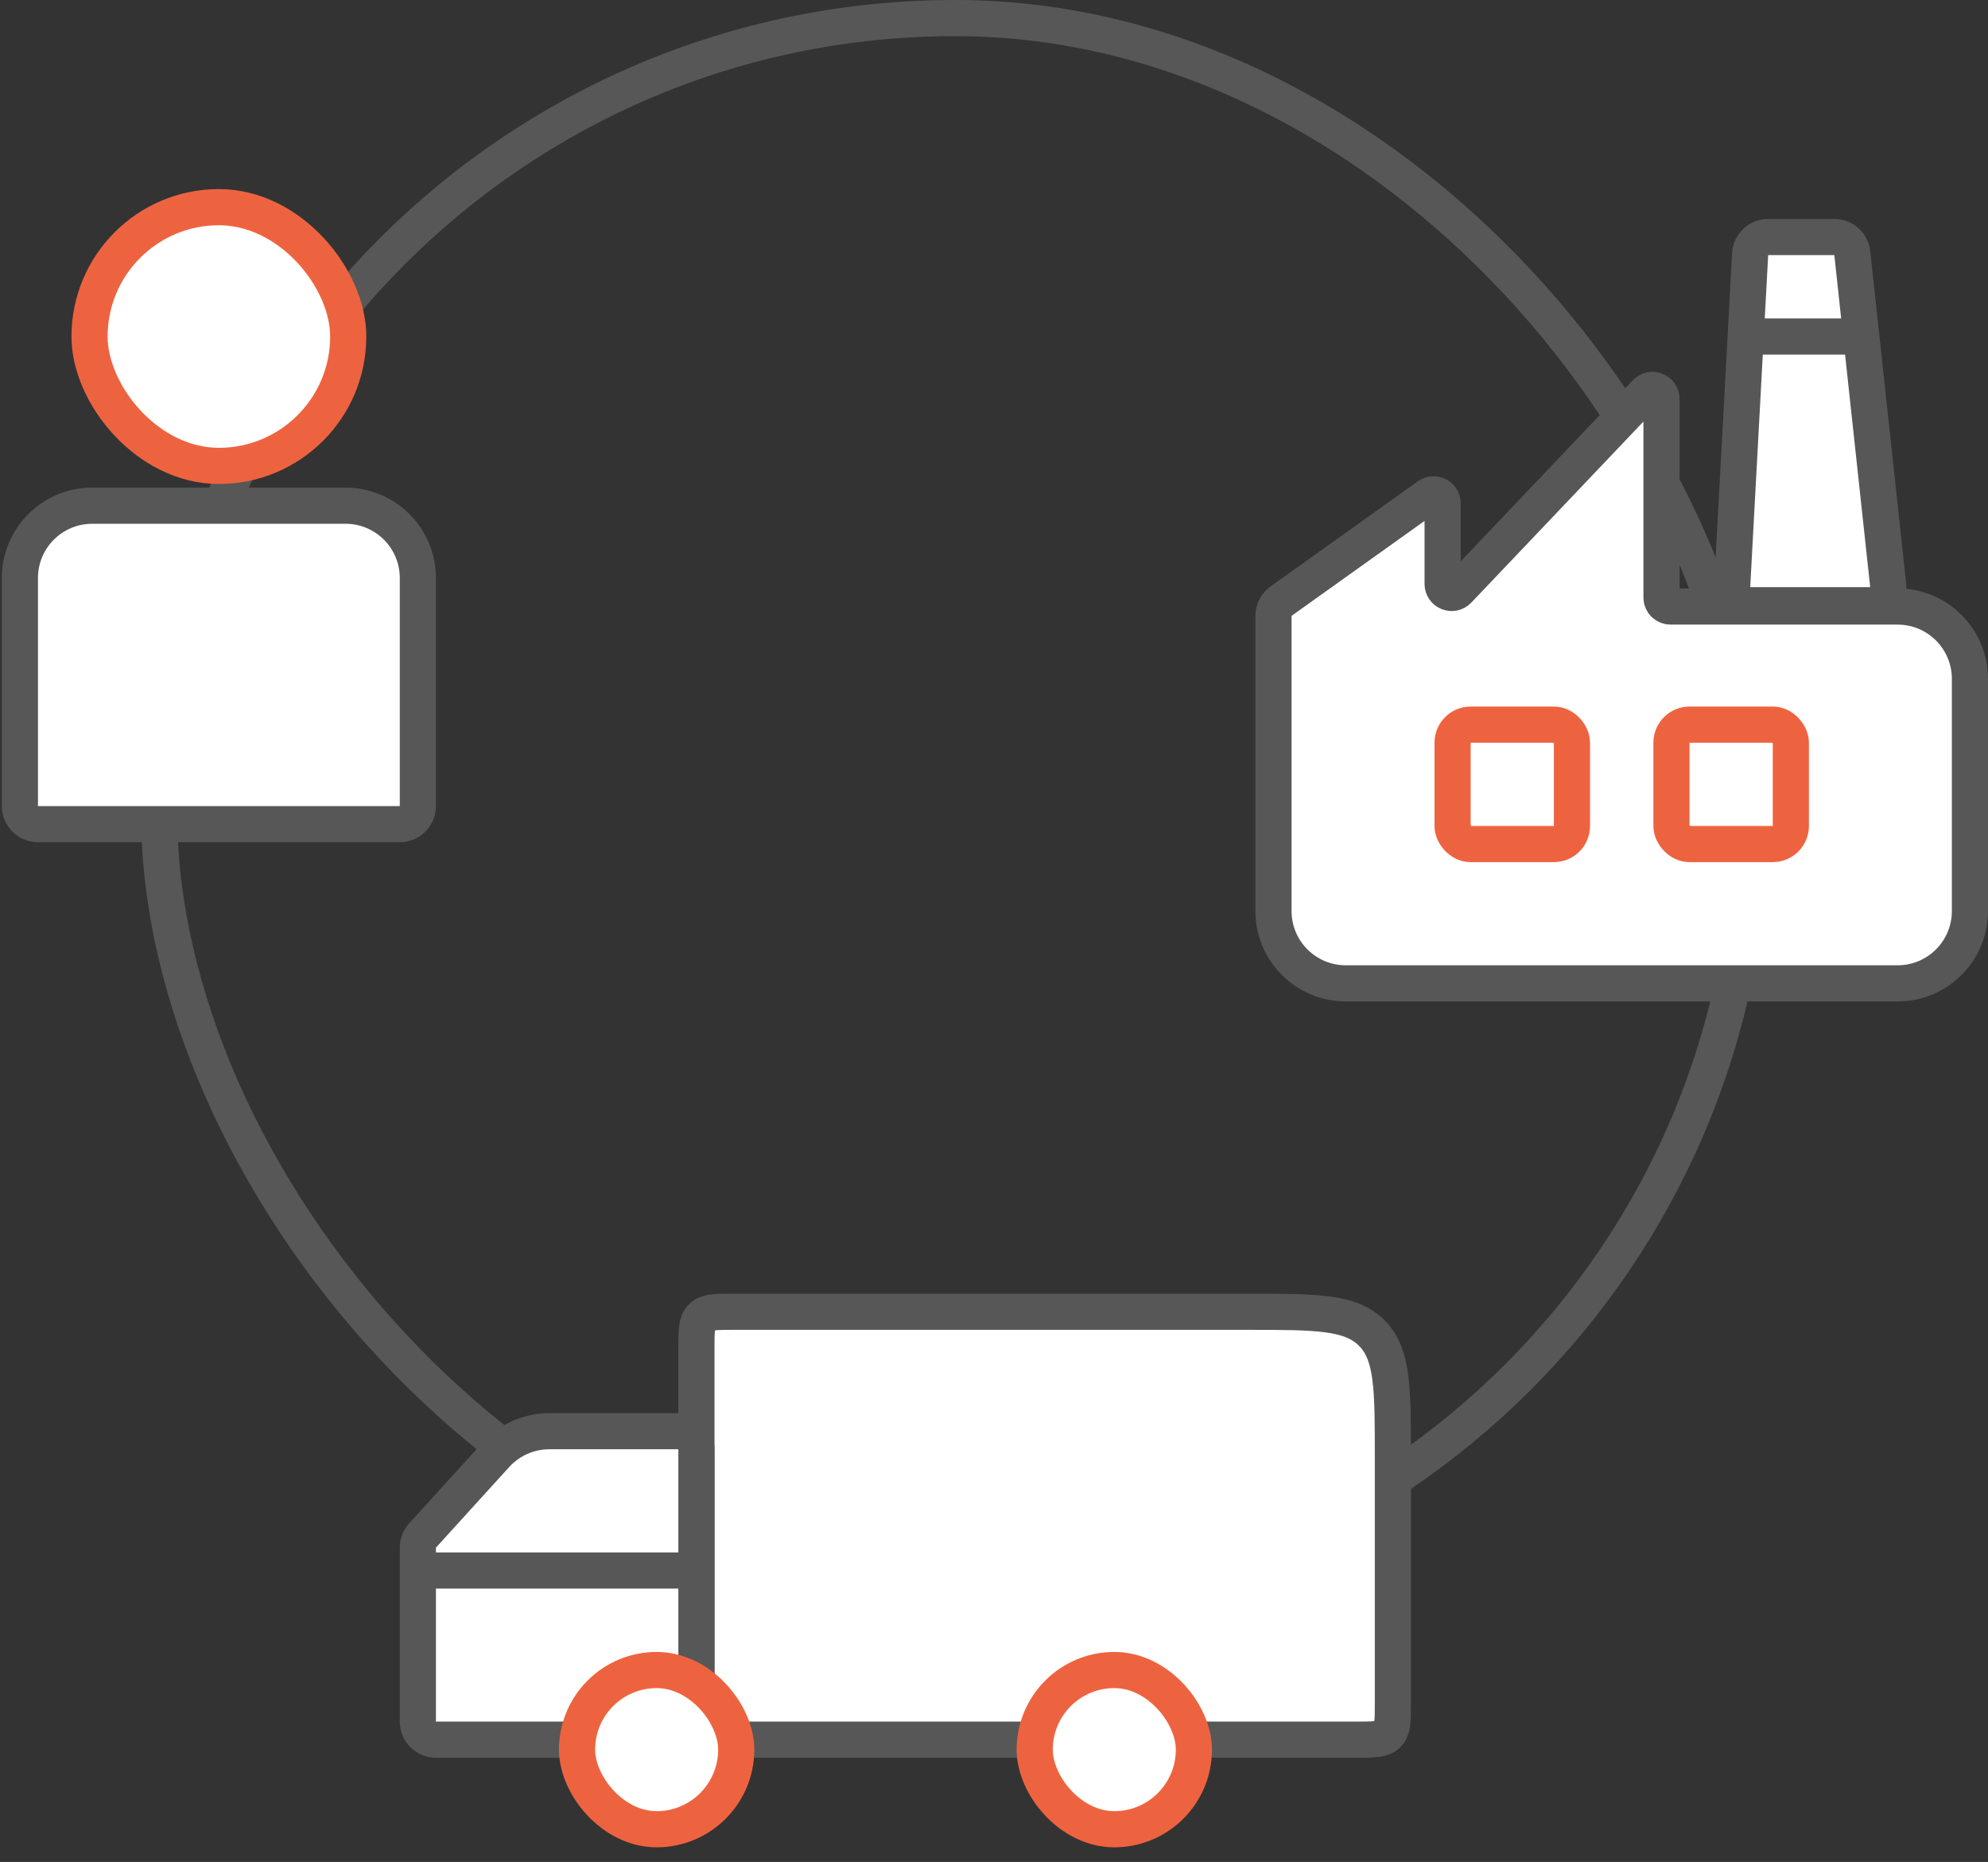
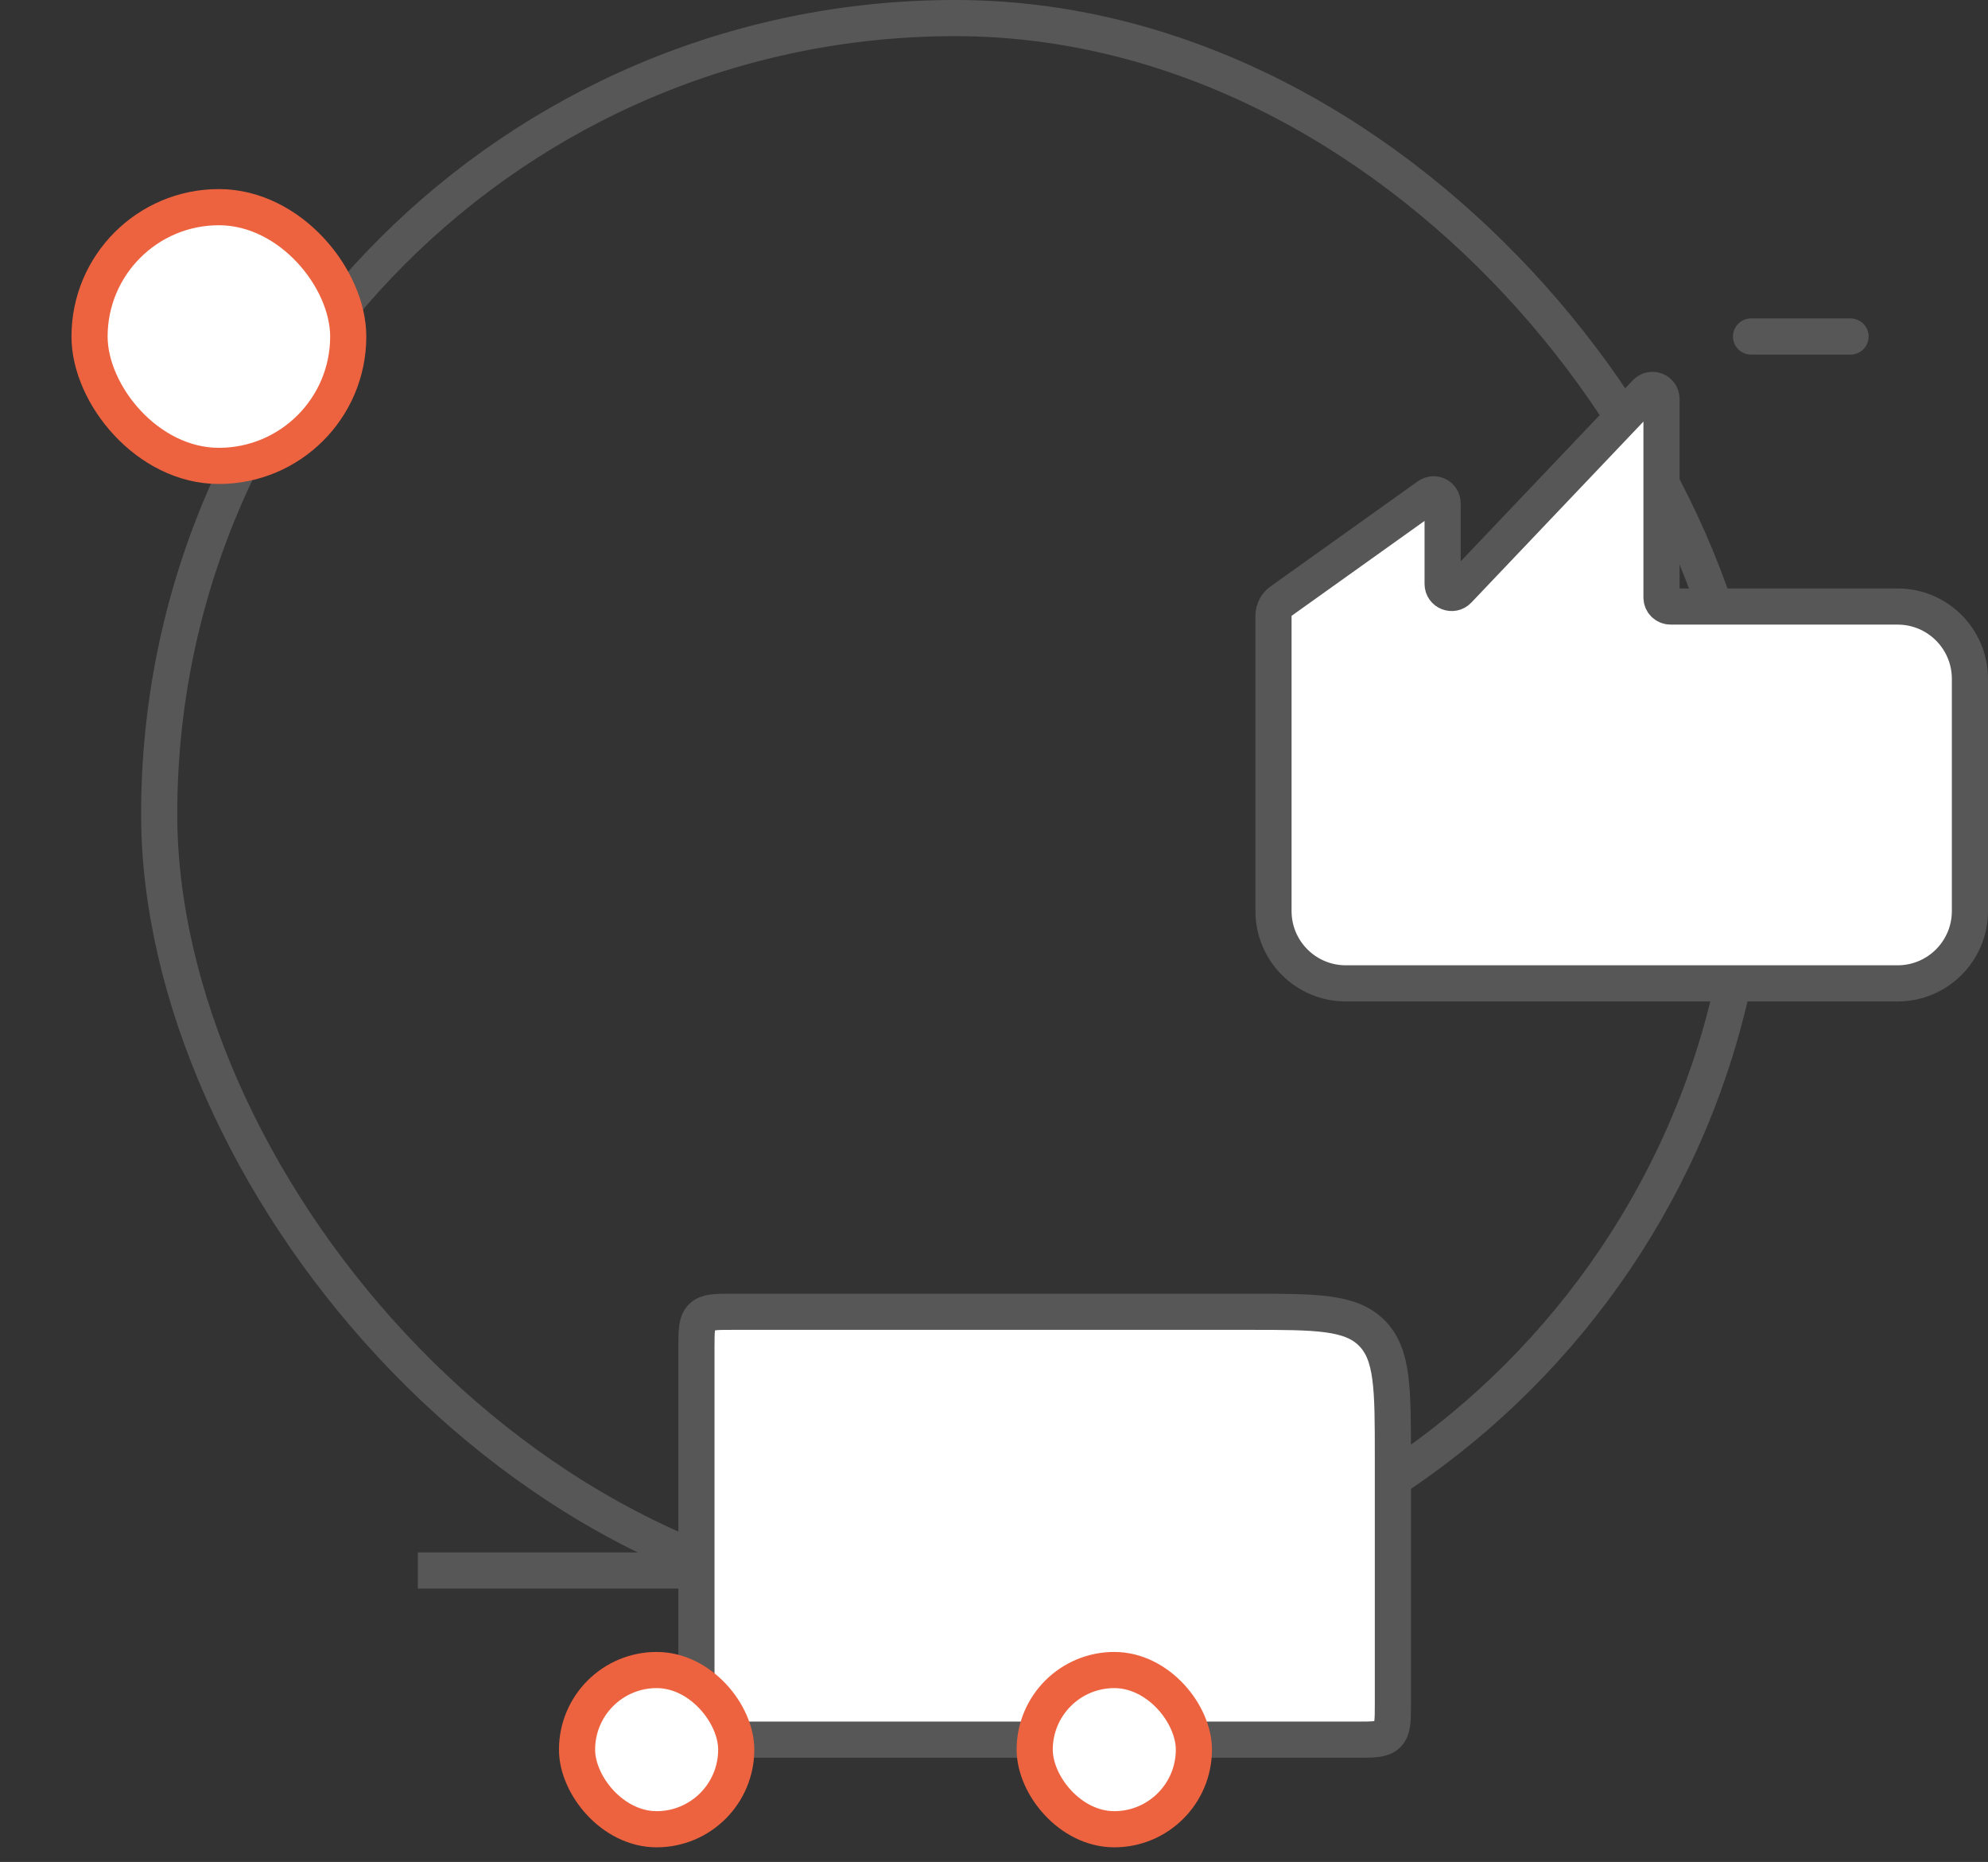
<svg xmlns="http://www.w3.org/2000/svg" width="110" height="103" viewBox="0 0 110 103" fill="none">
  <rect x="0" y="0" width="110" height="103" fill="#333333" stroke="none" />
  <rect x="8.808" y="1" width="88.081" height="88.081" rx="44.04" stroke="#575757" stroke-width="2" />
-   <path d="M23.121 31.975C23.121 29.766 21.33 27.975 19.121 27.975H5.101C2.892 27.975 1.101 29.766 1.101 31.975V44.591C1.101 45.143 1.549 45.591 2.101 45.591H22.121C22.673 45.591 23.121 45.143 23.121 44.591V31.975Z" fill="white" stroke="#575757" stroke-width="2" />
  <rect x="4.955" y="11.46" width="14.313" height="14.313" rx="7.157" fill="white" stroke="#EE633F" stroke-width="2" />
  <path d="M77.071 80.566C77.071 76.794 77.071 74.909 75.899 73.737C74.728 72.566 72.842 72.566 69.071 72.566H40.535C39.593 72.566 39.121 72.566 38.828 72.859C38.535 73.151 38.535 73.623 38.535 74.566V94.237C38.535 95.18 38.535 95.652 38.828 95.945C39.121 96.237 39.593 96.237 40.535 96.237H75.071C76.014 96.237 76.485 96.237 76.778 95.945C77.071 95.652 77.071 95.18 77.071 94.237V80.566Z" fill="white" stroke="#575757" stroke-width="2" />
-   <path d="M27.436 80.481C28.194 79.647 29.269 79.172 30.396 79.172H37.535C38.087 79.172 38.535 79.619 38.535 80.172V95.237C38.535 95.79 38.087 96.237 37.535 96.237H24.121C23.569 96.237 23.121 95.79 23.121 95.237V85.614C23.121 85.365 23.214 85.125 23.381 84.941L27.436 80.481Z" fill="white" stroke="#575757" stroke-width="2" />
  <path d="M23.121 86.879H38.535" stroke="#575757" stroke-width="2" />
  <rect x="31.929" y="92.384" width="8.808" height="8.808" rx="4.404" fill="white" stroke="#EE633F" stroke-width="2" />
  <rect x="57.252" y="92.384" width="8.808" height="8.808" rx="4.404" fill="white" stroke="#EE633F" stroke-width="2" />
  <path d="M70.465 34.068C70.465 33.745 70.621 33.442 70.884 33.254L79.033 27.438C79.364 27.202 79.823 27.438 79.823 27.845V32.302C79.823 32.753 80.375 32.974 80.686 32.647L91.072 21.725C91.383 21.398 91.934 21.618 91.934 22.07V33.053C91.934 33.329 92.158 33.553 92.434 33.553H105C107.209 33.553 109 35.344 109 37.553V50.399C109 52.608 107.209 54.399 105 54.399H74.465C72.256 54.399 70.465 52.608 70.465 50.399V34.068Z" fill="white" stroke="#575757" stroke-width="2" />
-   <rect x="80.374" y="40.086" width="6.606" height="6.606" rx="1" fill="white" stroke="#EE633F" stroke-width="2" />
-   <rect x="92.485" y="40.086" width="6.606" height="6.606" rx="1" fill="white" stroke="#EE633F" stroke-width="2" />
-   <path d="M96.838 14.057L95.845 32.426C95.814 32.998 96.27 33.48 96.844 33.48H103.482C104.077 33.48 104.54 32.964 104.476 32.372L102.491 14.004C102.436 13.496 102.007 13.111 101.496 13.111H97.837C97.305 13.111 96.867 13.527 96.838 14.057Z" fill="white" stroke="#575757" stroke-width="2" stroke-linecap="round" />
  <path d="M96.889 18.616H102.394" stroke="#575757" stroke-width="2" stroke-linecap="round" />
</svg>